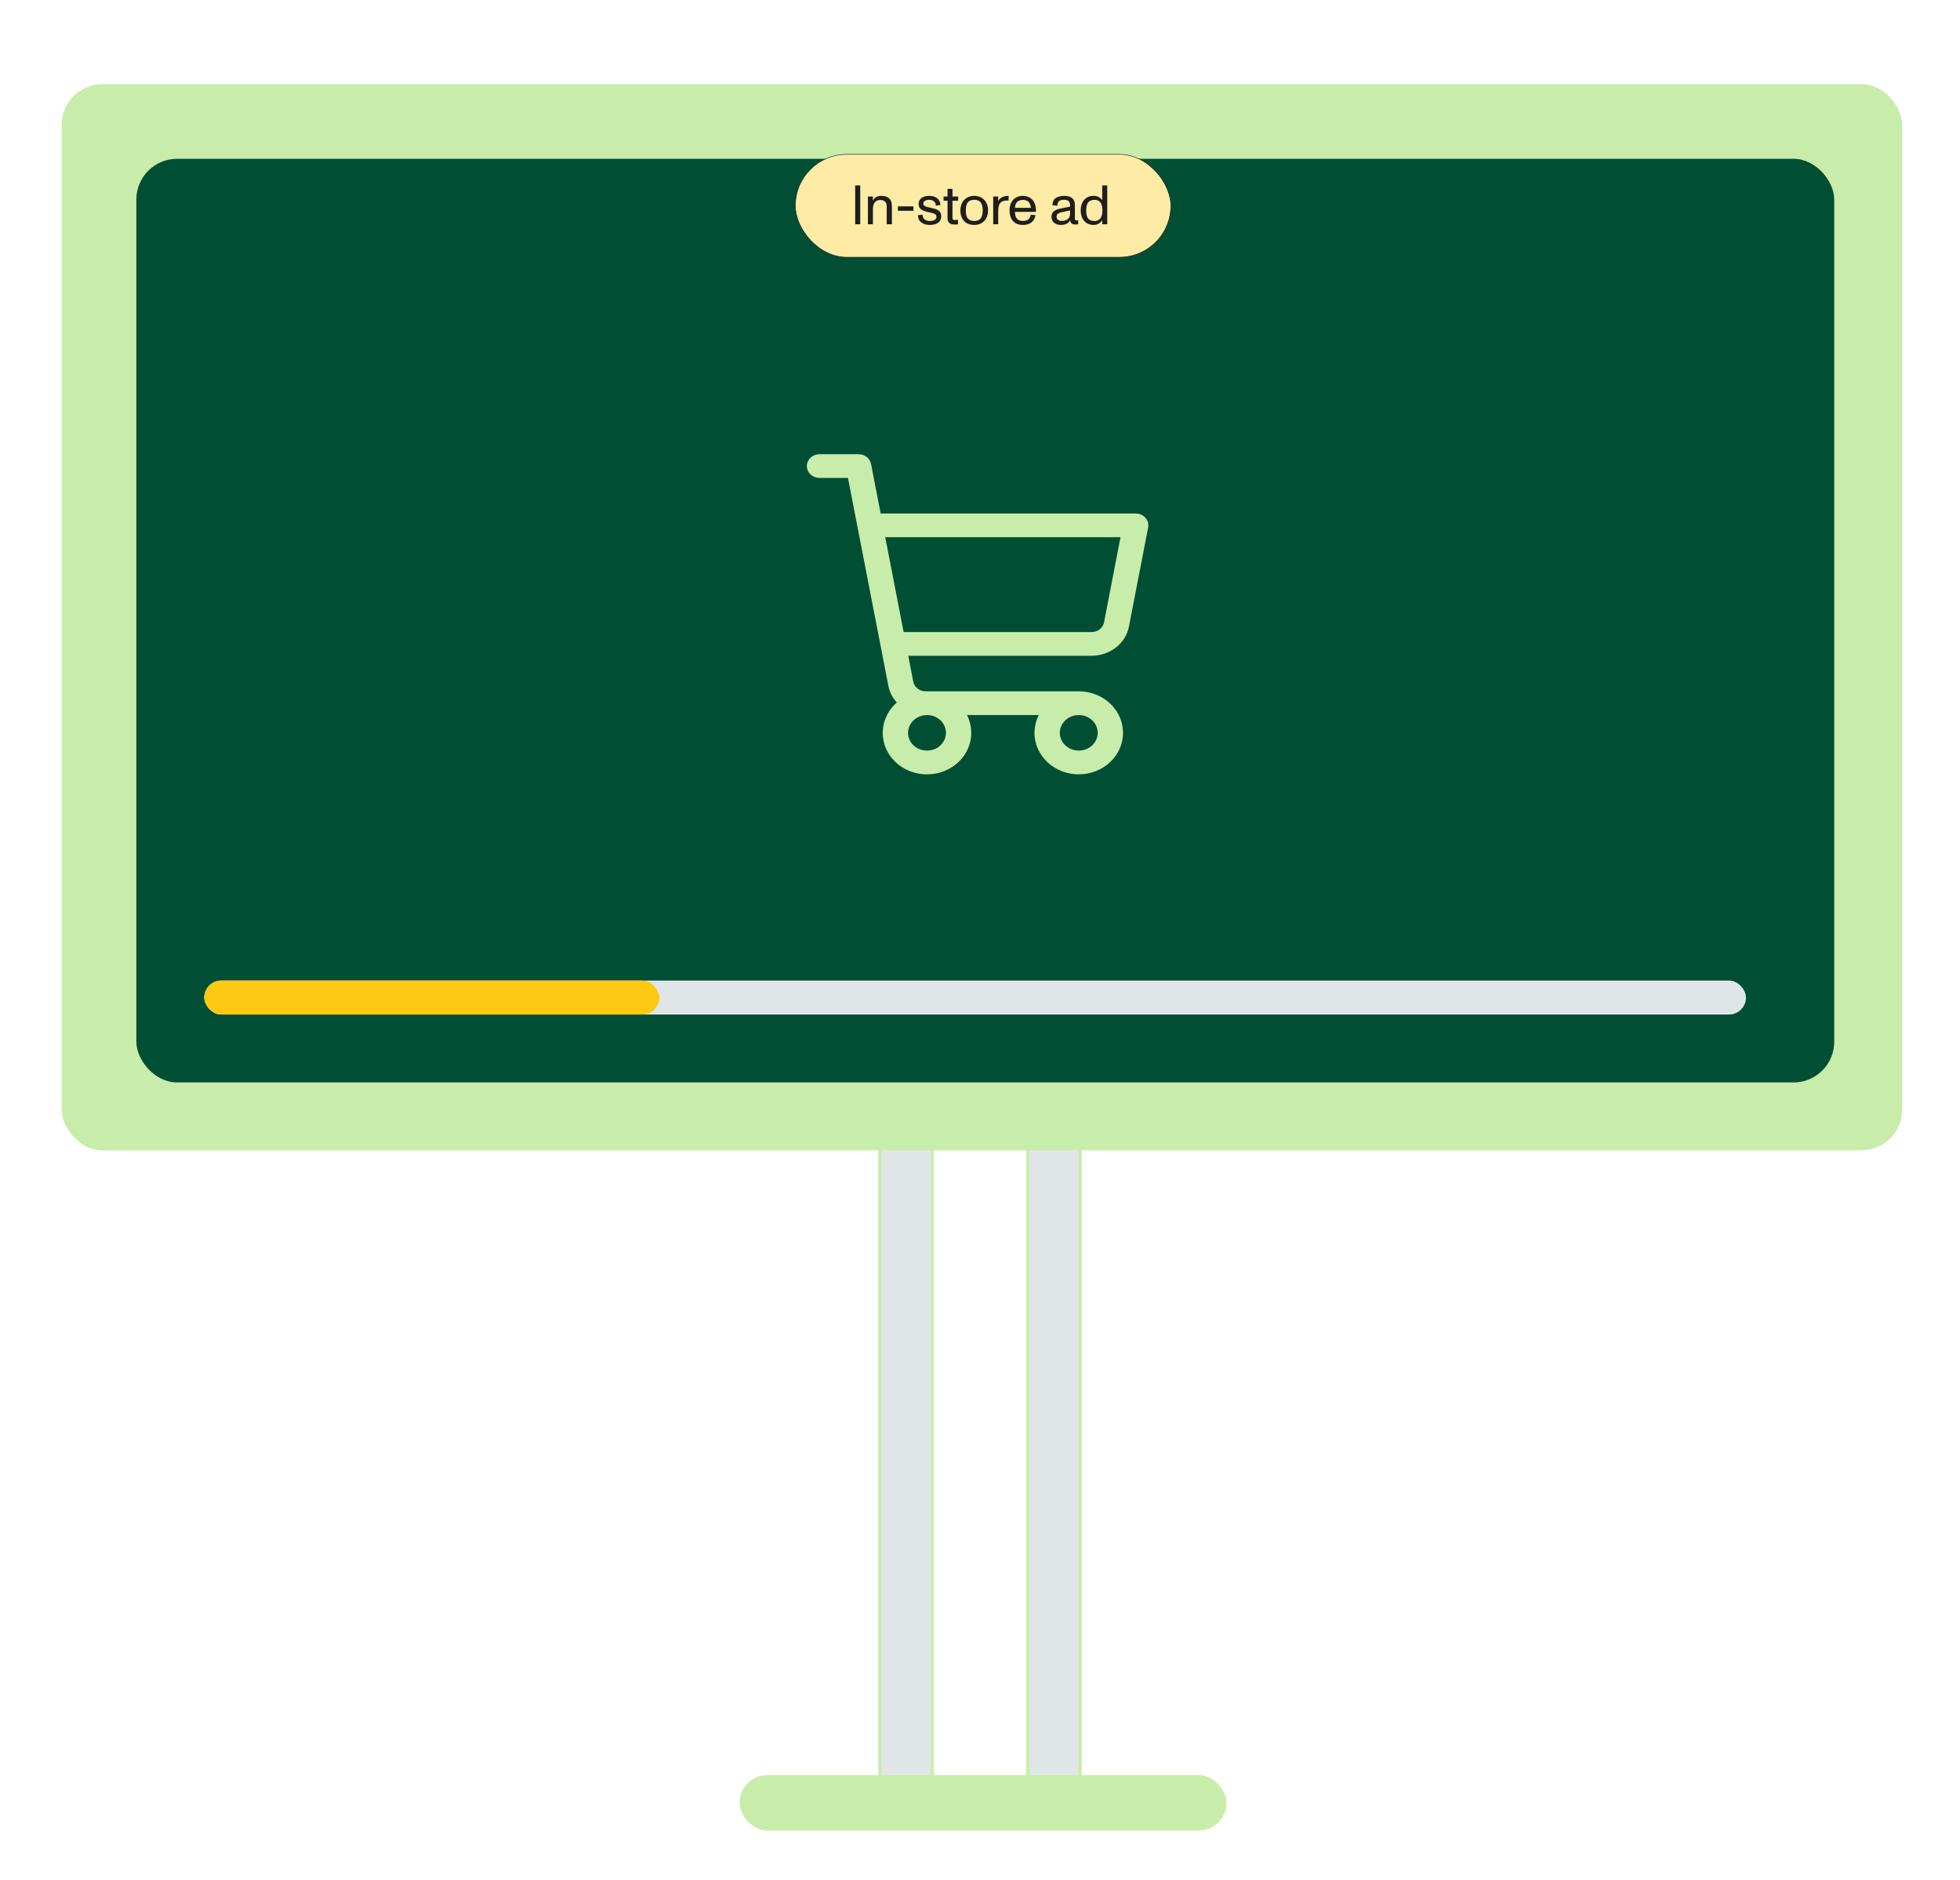
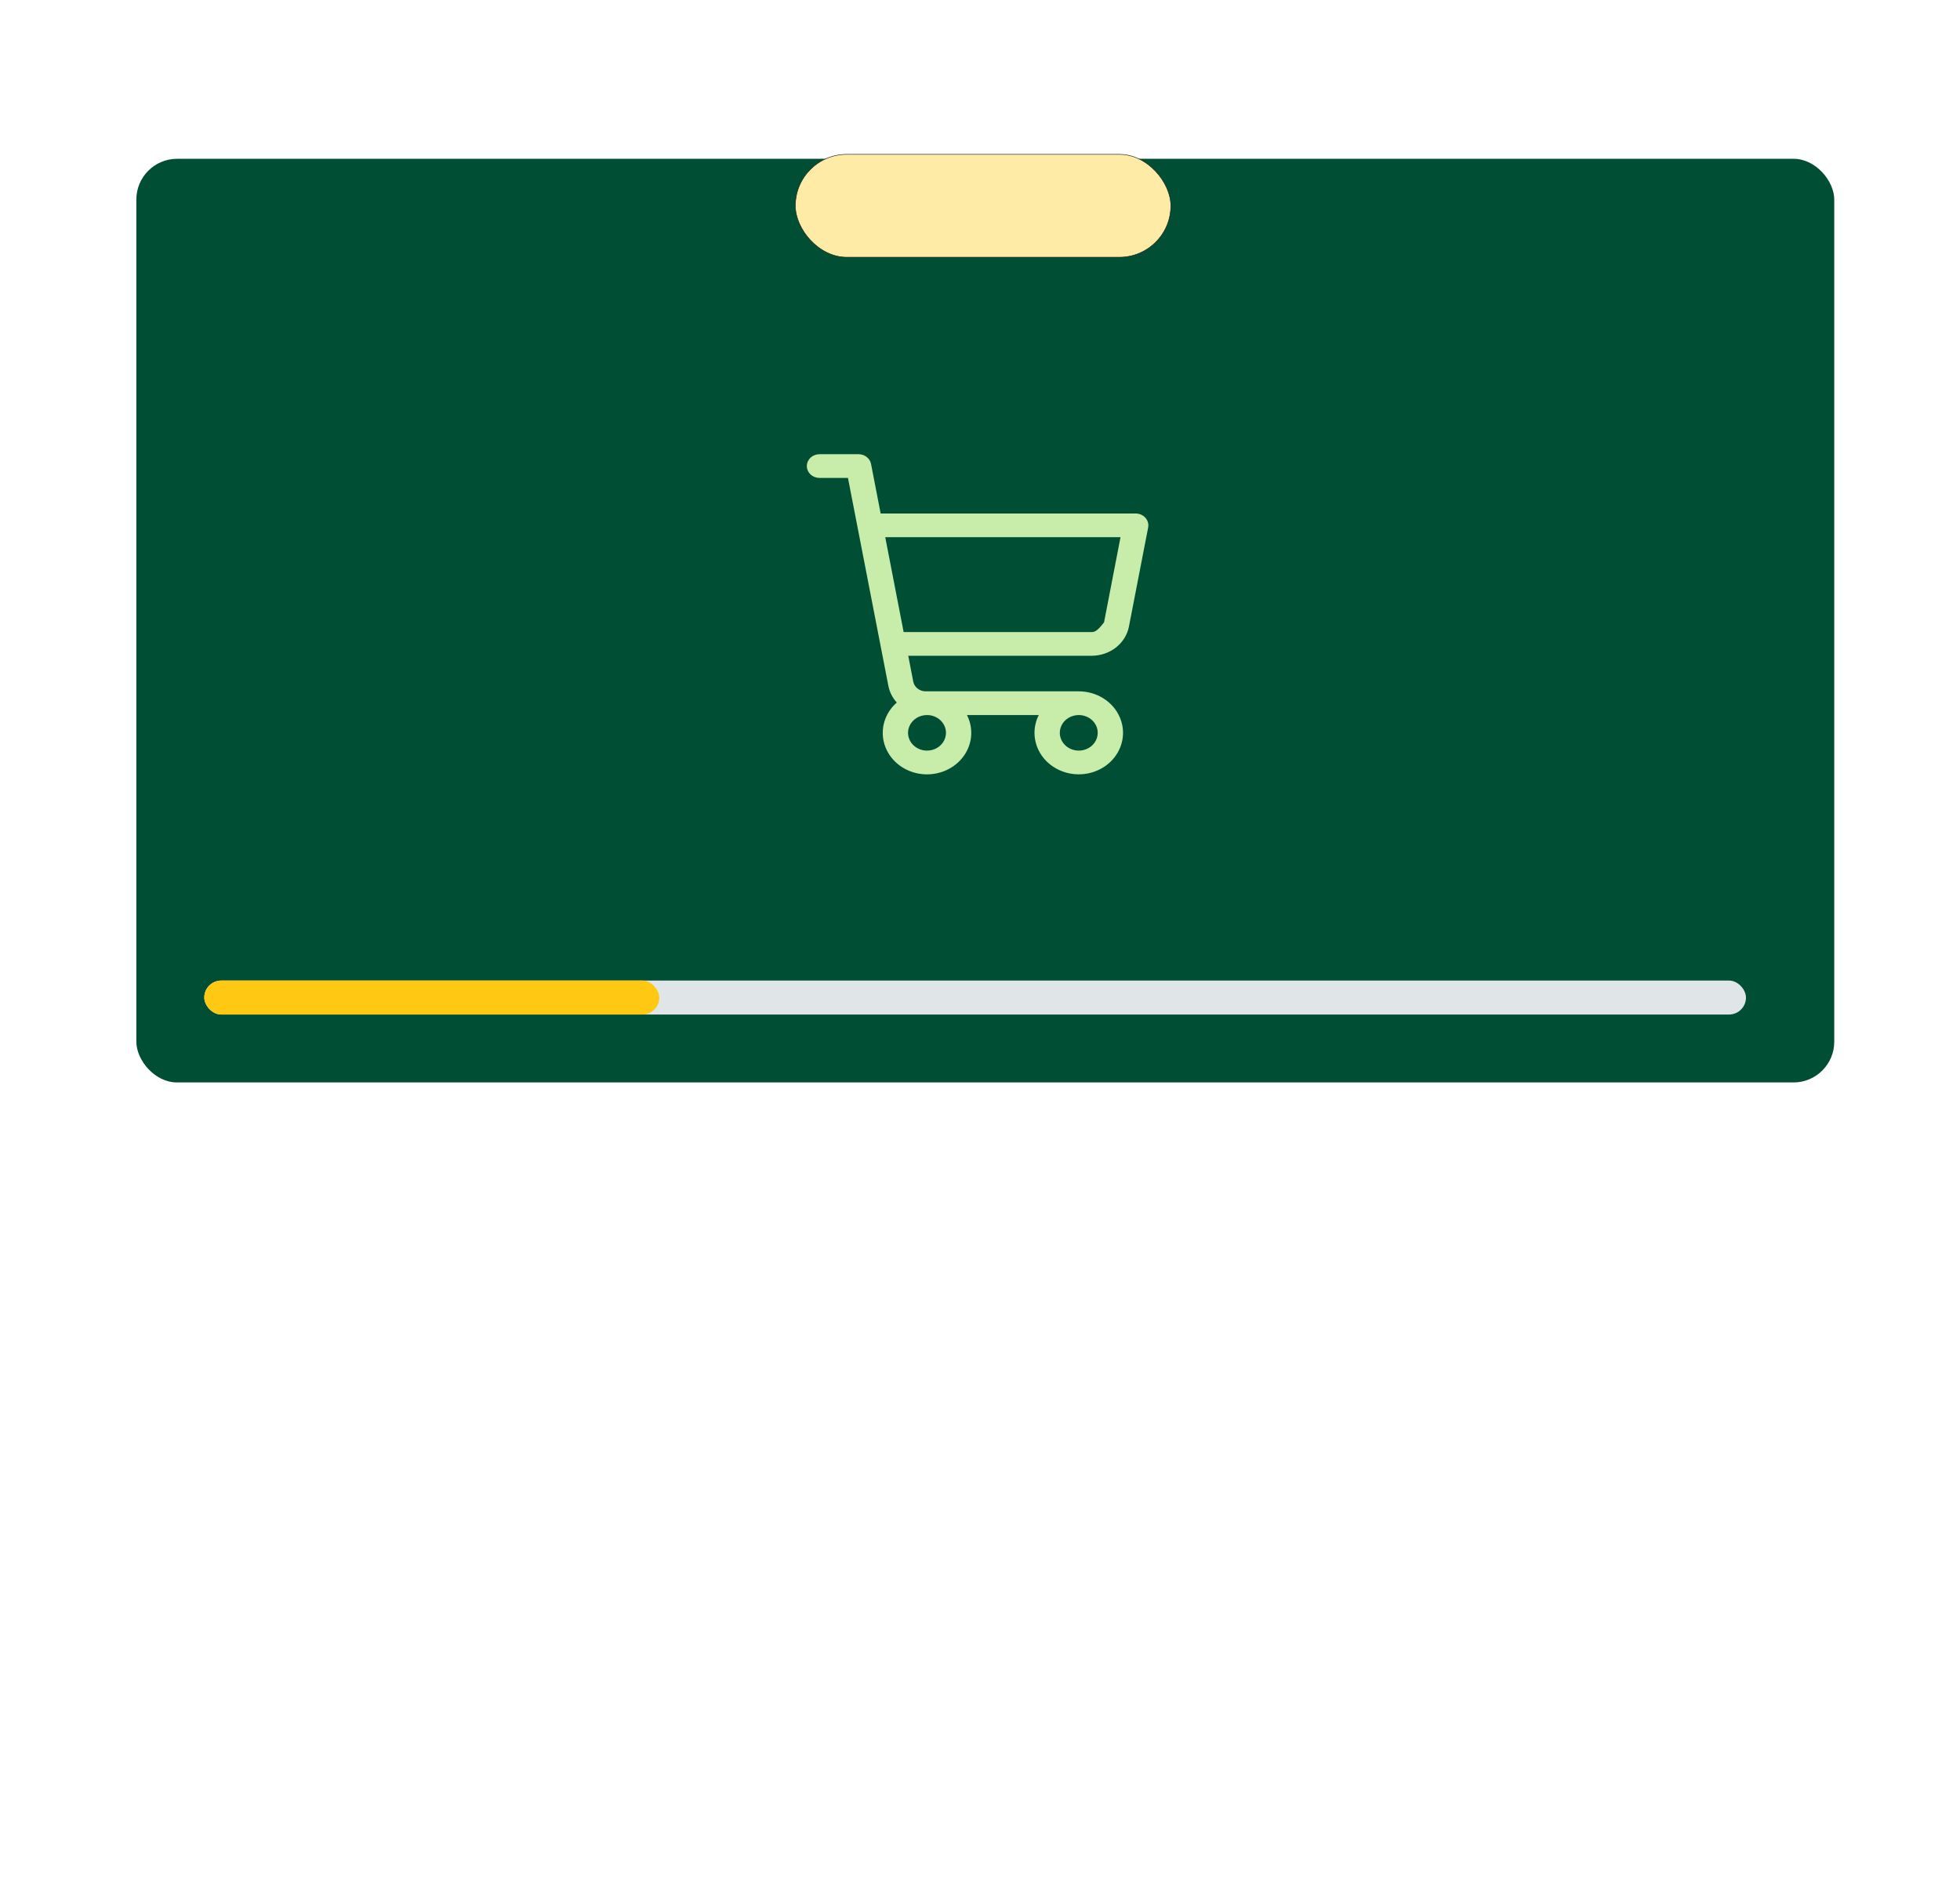
<svg xmlns="http://www.w3.org/2000/svg" width="318" height="305" viewBox="0 0 318 305" fill="none">
  <g filter="url(#filter0_d_1916_1396)">
-     <rect x="142.75" y="177.75" width="8.5" height="106.5" fill="#E0E6E8" stroke="#C8EDAA" stroke-width="0.5" />
-     <rect x="166.75" y="177.75" width="8.5" height="106.5" fill="#E0E6E8" stroke="#C8EDAA" stroke-width="0.5" />
-     <rect x="120" y="284" width="79" height="9" rx="4.5" fill="#C8EDAA" />
    <g filter="url(#filter1_d_1916_1396)">
-       <rect x="10" y="5" width="298.618" height="173" rx="6.611" fill="#C8EDAA" />
      <rect x="22.121" y="17.121" width="275.478" height="149.86" rx="6.611" fill="#004F34" />
      <rect x="33.141" y="150.451" width="250.134" height="5.51" rx="2.755" fill="#E0E6E8" />
      <rect x="33.141" y="150.451" width="73.828" height="5.51" rx="2.755" fill="#FFC813" />
-       <path d="M185.832 75.359C185.639 75.143 185.398 74.969 185.126 74.85C184.854 74.731 184.557 74.669 184.257 74.669H142.881L141.321 66.631C141.236 66.187 140.986 65.786 140.618 65.498C140.249 65.209 139.783 65.051 139.303 65.051H132.96C132.416 65.051 131.894 65.253 131.509 65.614C131.124 65.975 130.908 66.464 130.908 66.974C130.908 67.485 131.124 67.974 131.509 68.335C131.894 68.695 132.416 68.898 132.96 68.898H137.577L144.133 102.631C144.326 103.632 144.797 104.567 145.5 105.341C144.53 106.19 143.831 107.274 143.478 108.473C143.126 109.672 143.134 110.939 143.503 112.133C143.872 113.328 144.586 114.403 145.567 115.24C146.548 116.077 147.757 116.644 149.06 116.876C150.364 117.108 151.71 116.997 152.95 116.556C154.19 116.115 155.276 115.36 156.086 114.376C156.897 113.391 157.401 112.216 157.542 110.979C157.684 109.743 157.457 108.494 156.887 107.371H168.537C168.078 108.272 167.84 109.258 167.842 110.256C167.842 111.588 168.263 112.889 169.052 113.997C169.841 115.104 170.963 115.967 172.275 116.476C173.587 116.986 175.031 117.119 176.424 116.859C177.818 116.6 179.097 115.958 180.102 115.017C181.106 114.075 181.79 112.876 182.067 111.57C182.344 110.264 182.202 108.91 181.658 107.68C181.115 106.449 180.194 105.398 179.013 104.658C177.832 103.918 176.444 103.523 175.023 103.523H150.188C149.708 103.523 149.242 103.365 148.873 103.076C148.505 102.788 148.255 102.387 148.17 101.944L147.357 97.752H177.109C178.55 97.752 179.946 97.278 181.053 96.412C182.159 95.546 182.907 94.343 183.164 93.013L186.283 76.936C186.336 76.659 186.323 76.373 186.245 76.101C186.167 75.828 186.026 75.575 185.832 75.359ZM153.479 110.256C153.479 110.827 153.298 111.385 152.96 111.859C152.622 112.334 152.141 112.703 151.579 112.922C151.016 113.14 150.398 113.197 149.801 113.086C149.203 112.975 148.655 112.7 148.225 112.296C147.794 111.893 147.501 111.379 147.382 110.819C147.264 110.259 147.325 109.679 147.557 109.152C147.79 108.625 148.185 108.174 148.691 107.857C149.197 107.54 149.792 107.371 150.401 107.371C151.217 107.371 152 107.675 152.577 108.216C153.155 108.757 153.479 109.491 153.479 110.256ZM178.101 110.256C178.101 110.827 177.921 111.385 177.583 111.859C177.244 112.334 176.764 112.703 176.201 112.922C175.639 113.14 175.02 113.197 174.423 113.086C173.826 112.975 173.278 112.7 172.847 112.296C172.417 111.893 172.124 111.379 172.005 110.819C171.886 110.259 171.947 109.679 172.18 109.152C172.413 108.625 172.807 108.174 173.313 107.857C173.82 107.54 174.415 107.371 175.023 107.371C175.84 107.371 176.623 107.675 177.2 108.216C177.777 108.757 178.101 109.491 178.101 110.256ZM179.127 92.325C179.041 92.77 178.791 93.172 178.42 93.461C178.05 93.749 177.583 93.907 177.101 93.905H146.61L143.627 78.516H181.797L179.127 92.325Z" fill="#C8EDAA" />
+       <path d="M185.832 75.359C185.639 75.143 185.398 74.969 185.126 74.85C184.854 74.731 184.557 74.669 184.257 74.669H142.881L141.321 66.631C141.236 66.187 140.986 65.786 140.618 65.498C140.249 65.209 139.783 65.051 139.303 65.051H132.96C132.416 65.051 131.894 65.253 131.509 65.614C131.124 65.975 130.908 66.464 130.908 66.974C130.908 67.485 131.124 67.974 131.509 68.335C131.894 68.695 132.416 68.898 132.96 68.898H137.577L144.133 102.631C144.326 103.632 144.797 104.567 145.5 105.341C144.53 106.19 143.831 107.274 143.478 108.473C143.126 109.672 143.134 110.939 143.503 112.133C143.872 113.328 144.586 114.403 145.567 115.24C146.548 116.077 147.757 116.644 149.06 116.876C150.364 117.108 151.71 116.997 152.95 116.556C154.19 116.115 155.276 115.36 156.086 114.376C156.897 113.391 157.401 112.216 157.542 110.979C157.684 109.743 157.457 108.494 156.887 107.371H168.537C168.078 108.272 167.84 109.258 167.842 110.256C167.842 111.588 168.263 112.889 169.052 113.997C169.841 115.104 170.963 115.967 172.275 116.476C173.587 116.986 175.031 117.119 176.424 116.859C177.818 116.6 179.097 115.958 180.102 115.017C181.106 114.075 181.79 112.876 182.067 111.57C182.344 110.264 182.202 108.91 181.658 107.68C181.115 106.449 180.194 105.398 179.013 104.658C177.832 103.918 176.444 103.523 175.023 103.523H150.188C149.708 103.523 149.242 103.365 148.873 103.076C148.505 102.788 148.255 102.387 148.17 101.944L147.357 97.752H177.109C178.55 97.752 179.946 97.278 181.053 96.412C182.159 95.546 182.907 94.343 183.164 93.013L186.283 76.936C186.336 76.659 186.323 76.373 186.245 76.101C186.167 75.828 186.026 75.575 185.832 75.359ZM153.479 110.256C153.479 110.827 153.298 111.385 152.96 111.859C152.622 112.334 152.141 112.703 151.579 112.922C151.016 113.14 150.398 113.197 149.801 113.086C149.203 112.975 148.655 112.7 148.225 112.296C147.794 111.893 147.501 111.379 147.382 110.819C147.264 110.259 147.325 109.679 147.557 109.152C147.79 108.625 148.185 108.174 148.691 107.857C149.197 107.54 149.792 107.371 150.401 107.371C151.217 107.371 152 107.675 152.577 108.216C153.155 108.757 153.479 109.491 153.479 110.256ZM178.101 110.256C178.101 110.827 177.921 111.385 177.583 111.859C177.244 112.334 176.764 112.703 176.201 112.922C175.639 113.14 175.02 113.197 174.423 113.086C173.826 112.975 173.278 112.7 172.847 112.296C172.417 111.893 172.124 111.379 172.005 110.819C171.886 110.259 171.947 109.679 172.18 109.152C172.413 108.625 172.807 108.174 173.313 107.857C173.82 107.54 174.415 107.371 175.023 107.371C175.84 107.371 176.623 107.675 177.2 108.216C177.777 108.757 178.101 109.491 178.101 110.256ZM179.127 92.325C178.05 93.749 177.583 93.907 177.101 93.905H146.61L143.627 78.516H181.797L179.127 92.325Z" fill="#C8EDAA" />
    </g>
  </g>
  <rect x="129.042" y="25.042" width="60.916" height="16.69" rx="8.345" fill="#FEEBA5" />
  <rect x="129.042" y="25.042" width="60.916" height="16.69" rx="8.345" stroke="#1E1E1E" stroke-width="0.084" />
-   <path d="M138.747 36.387V30.087H139.566V36.387H138.747ZM140.816 36.387V31.887H141.626V32.571C141.851 32.067 142.292 31.779 143.012 31.779C143.606 31.779 144.029 31.941 144.353 32.283C144.695 32.652 144.704 33.237 144.704 33.714V36.387H143.867V33.759C143.867 33.345 143.876 32.976 143.597 32.715C143.345 32.463 143.048 32.454 142.796 32.454C142.4 32.454 141.626 32.616 141.626 33.903V36.387H140.816ZM145.681 34.2V33.48H148.201V34.2H145.681ZM150.851 36.495C149.843 36.495 148.934 36.027 148.943 34.911L149.681 34.839C149.672 35.469 150.131 35.856 150.833 35.856C151.571 35.856 151.94 35.604 151.94 35.127C151.94 34.614 151.112 34.551 150.491 34.389C149.762 34.2 149.042 33.984 149.042 33.093C149.042 32.157 149.906 31.779 150.707 31.779C151.661 31.779 152.489 32.157 152.588 33.255L151.832 33.372C151.814 32.751 151.409 32.418 150.698 32.418C150.257 32.418 149.798 32.625 149.798 33.039C149.798 33.453 150.338 33.57 150.878 33.687C151.778 33.876 152.705 34.029 152.705 35.082C152.705 36.18 151.76 36.495 150.851 36.495ZM154.941 36.432C154.104 36.432 153.735 36.108 153.735 35.379V32.562H153.087V31.887H153.735V30.636H154.536V31.887H155.454V32.562H154.536V35.352C154.536 35.649 154.671 35.703 155.004 35.703C155.103 35.703 155.274 35.685 155.418 35.658L155.436 36.387C155.292 36.414 155.103 36.432 154.941 36.432ZM158.071 36.495C156.667 36.495 155.821 35.604 155.821 34.137C155.821 32.769 156.676 31.779 158.071 31.779C159.448 31.779 160.312 32.778 160.312 34.137C160.312 35.55 159.421 36.495 158.071 36.495ZM156.694 34.137C156.694 34.74 156.802 35.217 157.09 35.514C157.306 35.739 157.621 35.856 158.071 35.856C158.53 35.856 158.854 35.721 159.07 35.478C159.331 35.181 159.439 34.722 159.439 34.137C159.439 33.552 159.331 33.084 159.061 32.787C158.845 32.553 158.53 32.418 158.071 32.418C157.63 32.418 157.306 32.535 157.09 32.76C156.802 33.057 156.694 33.534 156.694 34.137ZM161.143 36.387V31.887H161.953V32.679C162.079 32.247 162.61 31.842 163.348 31.788C163.42 31.779 163.591 31.779 163.654 31.779L163.636 32.544C163.582 32.535 163.51 32.535 163.429 32.535C162.574 32.535 161.953 32.805 161.953 34.254V36.387H161.143ZM165.958 36.495C165.265 36.495 164.725 36.288 164.338 35.838C163.96 35.415 163.789 34.83 163.789 34.128C163.789 33.462 163.978 32.877 164.356 32.454C164.752 32.004 165.301 31.779 165.949 31.779C166.66 31.779 167.335 32.085 167.704 32.67C167.974 33.102 168.118 33.741 168.082 34.38H164.671C164.689 35.37 165.103 35.847 165.949 35.847C166.714 35.847 167.128 35.523 167.236 34.839L168.019 34.902C167.821 35.955 167.101 36.495 165.958 36.495ZM164.68 33.723H167.254C167.245 33.48 167.155 33.138 167.011 32.922C166.777 32.58 166.444 32.436 165.958 32.436C165.454 32.436 165.076 32.625 164.896 32.922C164.734 33.192 164.68 33.498 164.68 33.723ZM172.109 36.495C171.353 36.495 170.597 36.081 170.597 35.199C170.597 34.227 171.416 33.957 172.127 33.822L173.612 33.534C173.612 33.129 173.594 32.904 173.459 32.715C173.333 32.535 173.036 32.418 172.64 32.418C171.857 32.418 171.542 32.706 171.542 33.39L170.75 33.282C170.768 32.742 170.957 32.346 171.308 32.112C171.632 31.896 172.109 31.779 172.685 31.779C173.819 31.779 174.395 32.283 174.395 33.264V35.415C174.395 35.649 174.395 35.757 174.656 35.757C174.728 35.757 174.8 35.748 174.917 35.721L174.935 36.387C174.764 36.414 174.611 36.423 174.431 36.423C173.936 36.423 173.666 36.189 173.621 35.721C173.369 36.234 172.874 36.495 172.109 36.495ZM171.425 35.19C171.425 35.613 171.794 35.847 172.235 35.847C173.216 35.847 173.612 35.334 173.612 34.686V34.137L172.253 34.434C171.776 34.542 171.425 34.677 171.425 35.19ZM177.41 36.495C176.213 36.495 175.34 35.604 175.34 34.137C175.34 32.715 176.168 31.779 177.383 31.779C178.013 31.779 178.49 31.995 178.832 32.472V30.087H179.642V36.387H178.832V35.73C178.499 36.243 178.013 36.495 177.41 36.495ZM176.231 34.137C176.231 35.19 176.501 35.856 177.554 35.856C177.932 35.856 178.22 35.748 178.436 35.532C178.715 35.253 178.859 34.785 178.859 34.146C178.859 33.309 178.67 32.427 177.572 32.427C177.113 32.427 176.789 32.562 176.582 32.805C176.33 33.102 176.231 33.552 176.231 34.137Z" fill="#1E1E1E" />
  <defs>
    <filter id="filter0_d_1916_1396" x="2" y="1" width="314.618" height="304" filterUnits="userSpaceOnUse" color-interpolation-filters="sRGB">
      <feFlood flood-opacity="0" result="BackgroundImageFix" />
      <feColorMatrix in="SourceAlpha" type="matrix" values="0 0 0 0 0 0 0 0 0 0 0 0 0 0 0 0 0 0 127 0" result="hardAlpha" />
      <feOffset dy="4" />
      <feGaussianBlur stdDeviation="4" />
      <feComposite in2="hardAlpha" operator="out" />
      <feColorMatrix type="matrix" values="0 0 0 0 0 0 0 0 0 0 0 0 0 0 0 0 0 0 0.02 0" />
      <feBlend mode="normal" in2="BackgroundImageFix" result="effect1_dropShadow_1916_1396" />
      <feBlend mode="normal" in="SourceGraphic" in2="effect1_dropShadow_1916_1396" result="shape" />
    </filter>
    <filter id="filter1_d_1916_1396" x="0.712" y="0.356" width="317.195" height="191.577" filterUnits="userSpaceOnUse" color-interpolation-filters="sRGB">
      <feFlood flood-opacity="0" result="BackgroundImageFix" />
      <feColorMatrix in="SourceAlpha" type="matrix" values="0 0 0 0 0 0 0 0 0 0 0 0 0 0 0 0 0 0 127 0" result="hardAlpha" />
      <feOffset dy="4.644" />
      <feGaussianBlur stdDeviation="4.644" />
      <feComposite in2="hardAlpha" operator="out" />
      <feColorMatrix type="matrix" values="0 0 0 0 0 0 0 0 0 0 0 0 0 0 0 0 0 0 0.05 0" />
      <feBlend mode="normal" in2="BackgroundImageFix" result="effect1_dropShadow_1916_1396" />
      <feBlend mode="normal" in="SourceGraphic" in2="effect1_dropShadow_1916_1396" result="shape" />
    </filter>
  </defs>
</svg>